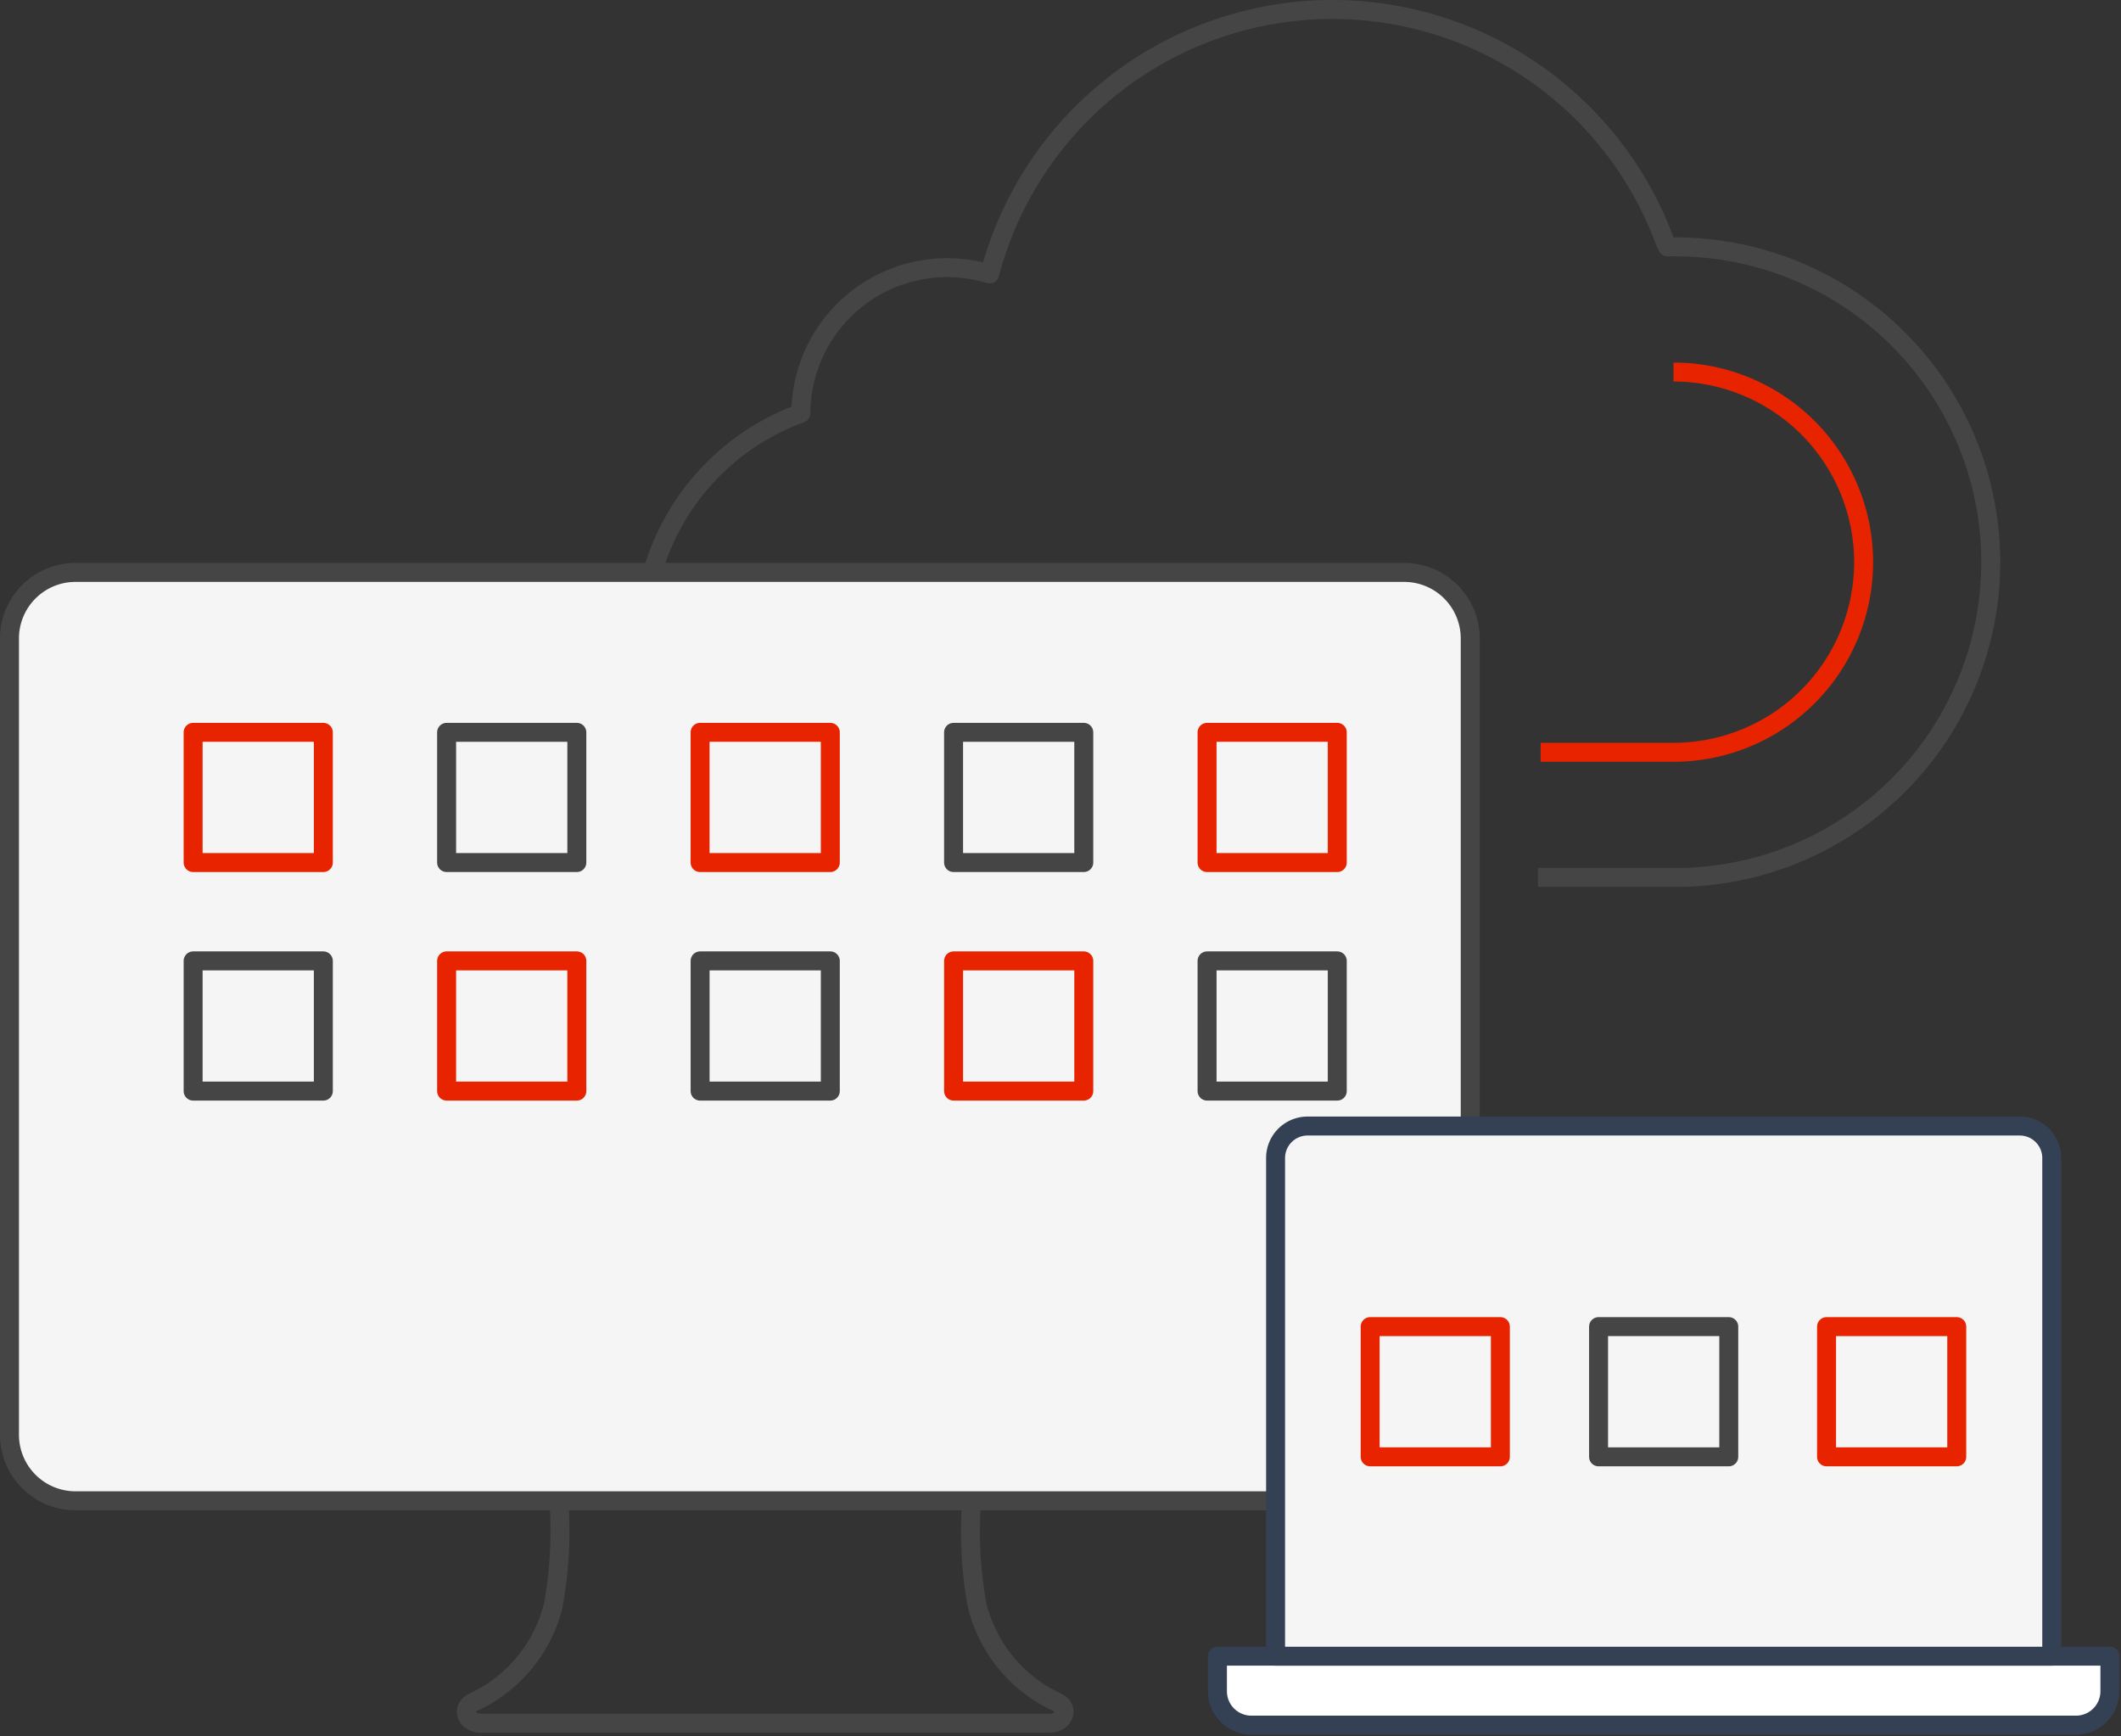
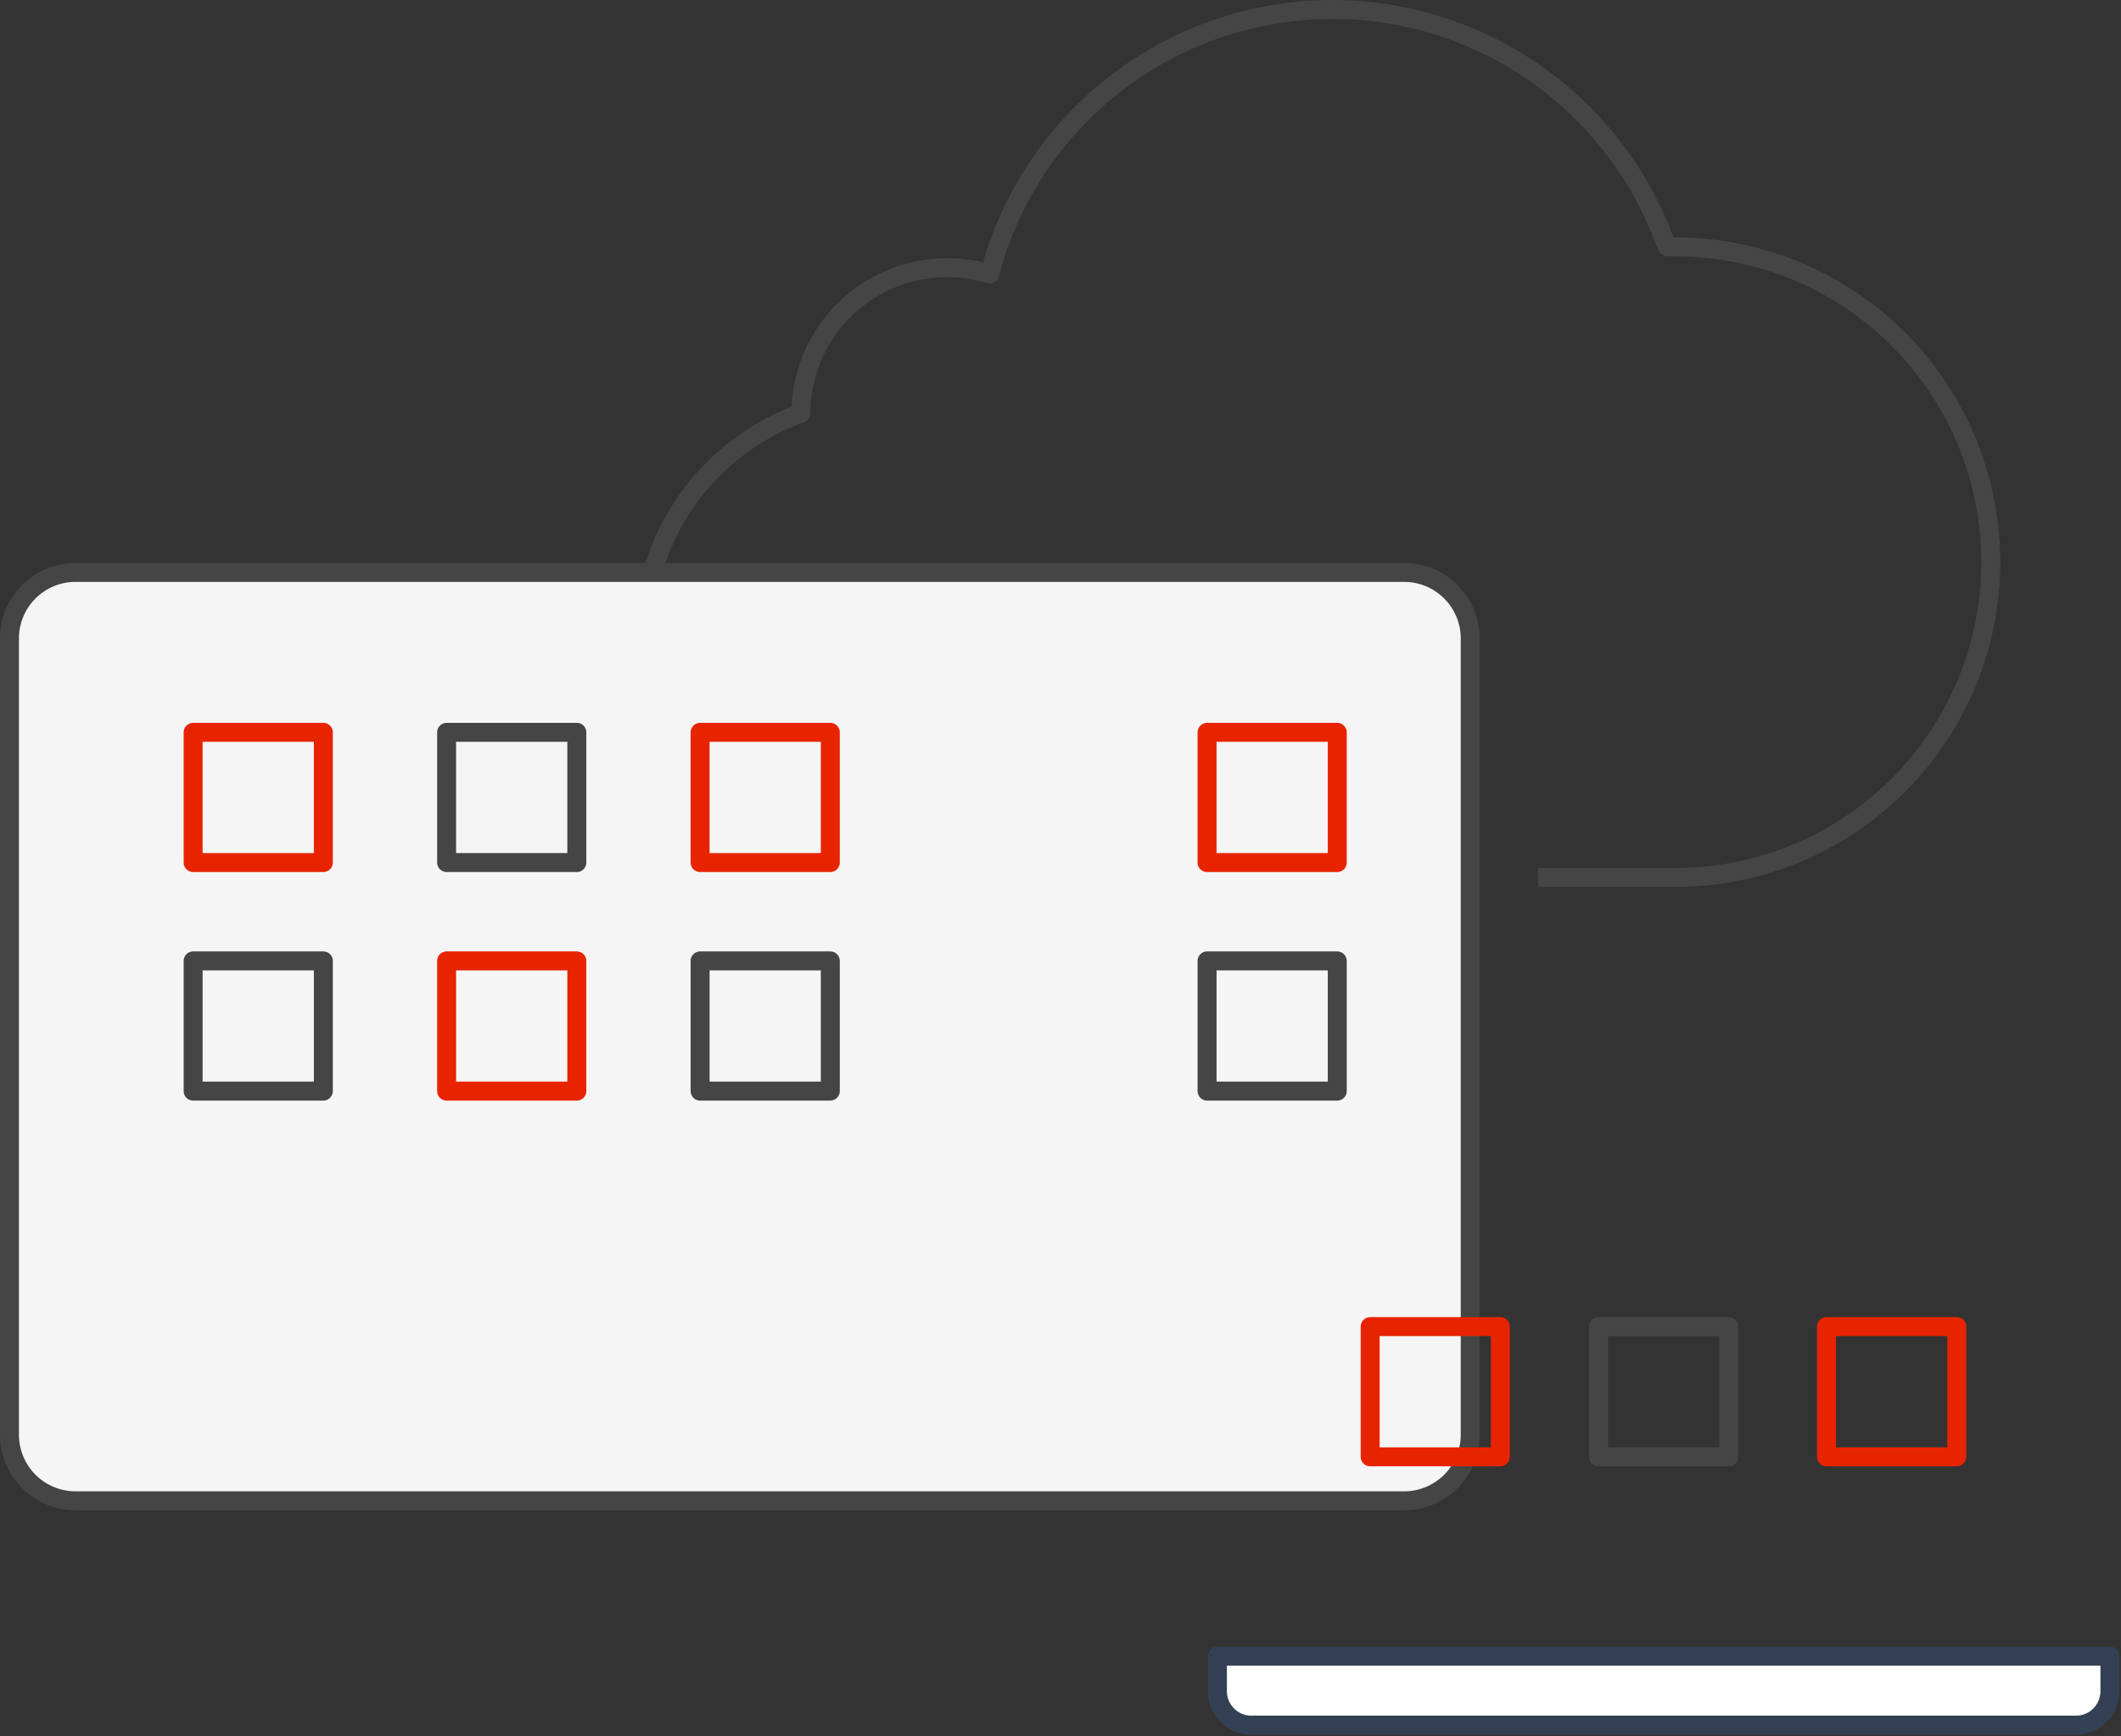
<svg xmlns="http://www.w3.org/2000/svg" width="167.764" height="137.318" viewBox="0 0 167.764 137.318">
  <rect x="0" y="0" width="167.764" height="137.318" fill="#333333" stroke="none" />
  <defs>
    <clipPath id="point_icon_01_style">
      <rect width="72.349" height="49.139" fill="none" stroke="#707070" stroke-width="1.5" />
    </clipPath>
  </defs>
  <g transform="translate(-0.584 6.418)">
    <path d="M127.551,70.144h10.717a24.935,24.935,0,1,0,0-49.869H137.8l-.212-.434a28.025,28.025,0,0,0-53.234,1.943l-.178.625-.625-.162A11.568,11.568,0,0,0,69.255,33l-.019.44-.411.154A18.922,18.922,0,0,0,75.7,70.144H92.457" transform="translate(-5.315 -7.167)" fill="none" stroke="#454545" stroke-linejoin="round" stroke-width="1.5" />
-     <path d="M147.151,33.762a15.036,15.036,0,1,1,0,30.073H136.642" transform="translate(-14.198 -10.755)" fill="none" stroke="#e82400" stroke-linejoin="round" stroke-width="1.5" />
    <path d="M69.554,119.75a.911.911,0,1,1-.912-.912A.912.912,0,0,1,69.554,119.75Z" transform="translate(-7.533 -13.218)" fill="none" stroke="#454545" stroke-linecap="round" stroke-linejoin="round" stroke-width="1.5" />
-     <path d="M65.8,126.329H82.123a32.577,32.577,0,0,0,.437,8.266,11.462,11.462,0,0,0,6.355,7.677c.955.49.509,1.644-.635,1.644H43.316c-1.145,0-1.591-1.155-.635-1.644a11.462,11.462,0,0,0,6.355-7.677,32.577,32.577,0,0,0,.437-8.266Z" transform="translate(-4.689 -14.051)" fill="none" stroke="#454545" stroke-linecap="round" stroke-linejoin="round" stroke-width="1.5" />
    <line x2="94.886" transform="translate(13.666 100.738)" fill="none" stroke="#454545" stroke-linecap="round" stroke-linejoin="round" stroke-width="1.5" />
    <path d="M111.813,117.14H6.728A5.226,5.226,0,0,1,1.5,111.912V48.943a5.226,5.226,0,0,1,5.227-5.228H111.813a5.228,5.228,0,0,1,5.228,5.228v62.97a5.228,5.228,0,0,1-5.228,5.228" transform="translate(-0.167 -4.862)" fill="#f5f5f5" stroke="#454545" stroke-width="1.5" />
    <rect width="10.299" height="10.298" transform="translate(15.86 51.502)" fill="none" stroke="#e82400" stroke-linecap="round" stroke-linejoin="round" stroke-width="1.5" />
    <rect width="10.299" height="10.298" transform="translate(35.91 51.502)" fill="none" stroke="#454545" stroke-linecap="round" stroke-linejoin="round" stroke-width="1.5" />
    <rect width="10.299" height="10.298" transform="translate(55.959 51.502)" fill="none" stroke="#e82400" stroke-linecap="round" stroke-linejoin="round" stroke-width="1.5" />
-     <rect width="10.299" height="10.298" transform="translate(76.008 51.502)" fill="none" stroke="#454545" stroke-linecap="round" stroke-linejoin="round" stroke-width="1.5" />
    <rect width="10.299" height="10.298" transform="translate(96.058 51.502)" fill="none" stroke="#e82400" stroke-linecap="round" stroke-linejoin="round" stroke-width="1.5" />
    <rect width="10.299" height="10.299" transform="translate(15.86 69.577)" fill="none" stroke="#454545" stroke-linecap="round" stroke-linejoin="round" stroke-width="1.5" />
    <rect width="10.299" height="10.299" transform="translate(35.91 69.577)" fill="none" stroke="#e82400" stroke-linecap="round" stroke-linejoin="round" stroke-width="1.5" />
    <rect width="10.298" height="10.299" transform="translate(55.96 69.577)" fill="none" stroke="#454545" stroke-linecap="round" stroke-linejoin="round" stroke-width="1.5" />
-     <rect width="10.298" height="10.299" transform="translate(76.009 69.577)" fill="none" stroke="#e82400" stroke-linecap="round" stroke-linejoin="round" stroke-width="1.5" />
    <rect width="10.298" height="10.299" transform="translate(96.059 69.577)" fill="none" stroke="#454545" stroke-linecap="round" stroke-linejoin="round" stroke-width="1.5" />
    <g transform="translate(96 81.761)">
      <g transform="translate(0 0)" clip-path="url(#point_icon_01_style)">
        <path d="M69.407,78.541H4.184A2.684,2.684,0,0,1,1.5,75.857V73.086H72.091v2.771A2.684,2.684,0,0,1,69.407,78.541Z" transform="translate(-0.621 -30.281)" fill="#fff" stroke="#344154" stroke-linecap="round" stroke-linejoin="round" stroke-width="1.5" />
-         <path d="M68.216,1.5H11.883a2.53,2.53,0,0,0-2.53,2.53v39.4H70.746V4.03A2.53,2.53,0,0,0,68.216,1.5Z" transform="translate(-3.875 -0.622)" fill="#f5f5f5" stroke="#344154" stroke-linecap="round" stroke-linejoin="round" stroke-width="1.5" />
      </g>
      <rect width="10.299" height="10.298" transform="translate(12.959 16.741)" fill="none" stroke="#e82400" stroke-linecap="round" stroke-linejoin="round" stroke-width="1.5" />
      <rect width="10.299" height="10.298" transform="translate(49.058 16.741)" fill="none" stroke="#e82400" stroke-linecap="round" stroke-linejoin="round" stroke-width="1.5" />
      <rect width="10.298" height="10.299" transform="translate(31.025 16.741)" fill="none" stroke="#454545" stroke-linecap="round" stroke-linejoin="round" stroke-width="1.5" />
    </g>
  </g>
</svg>